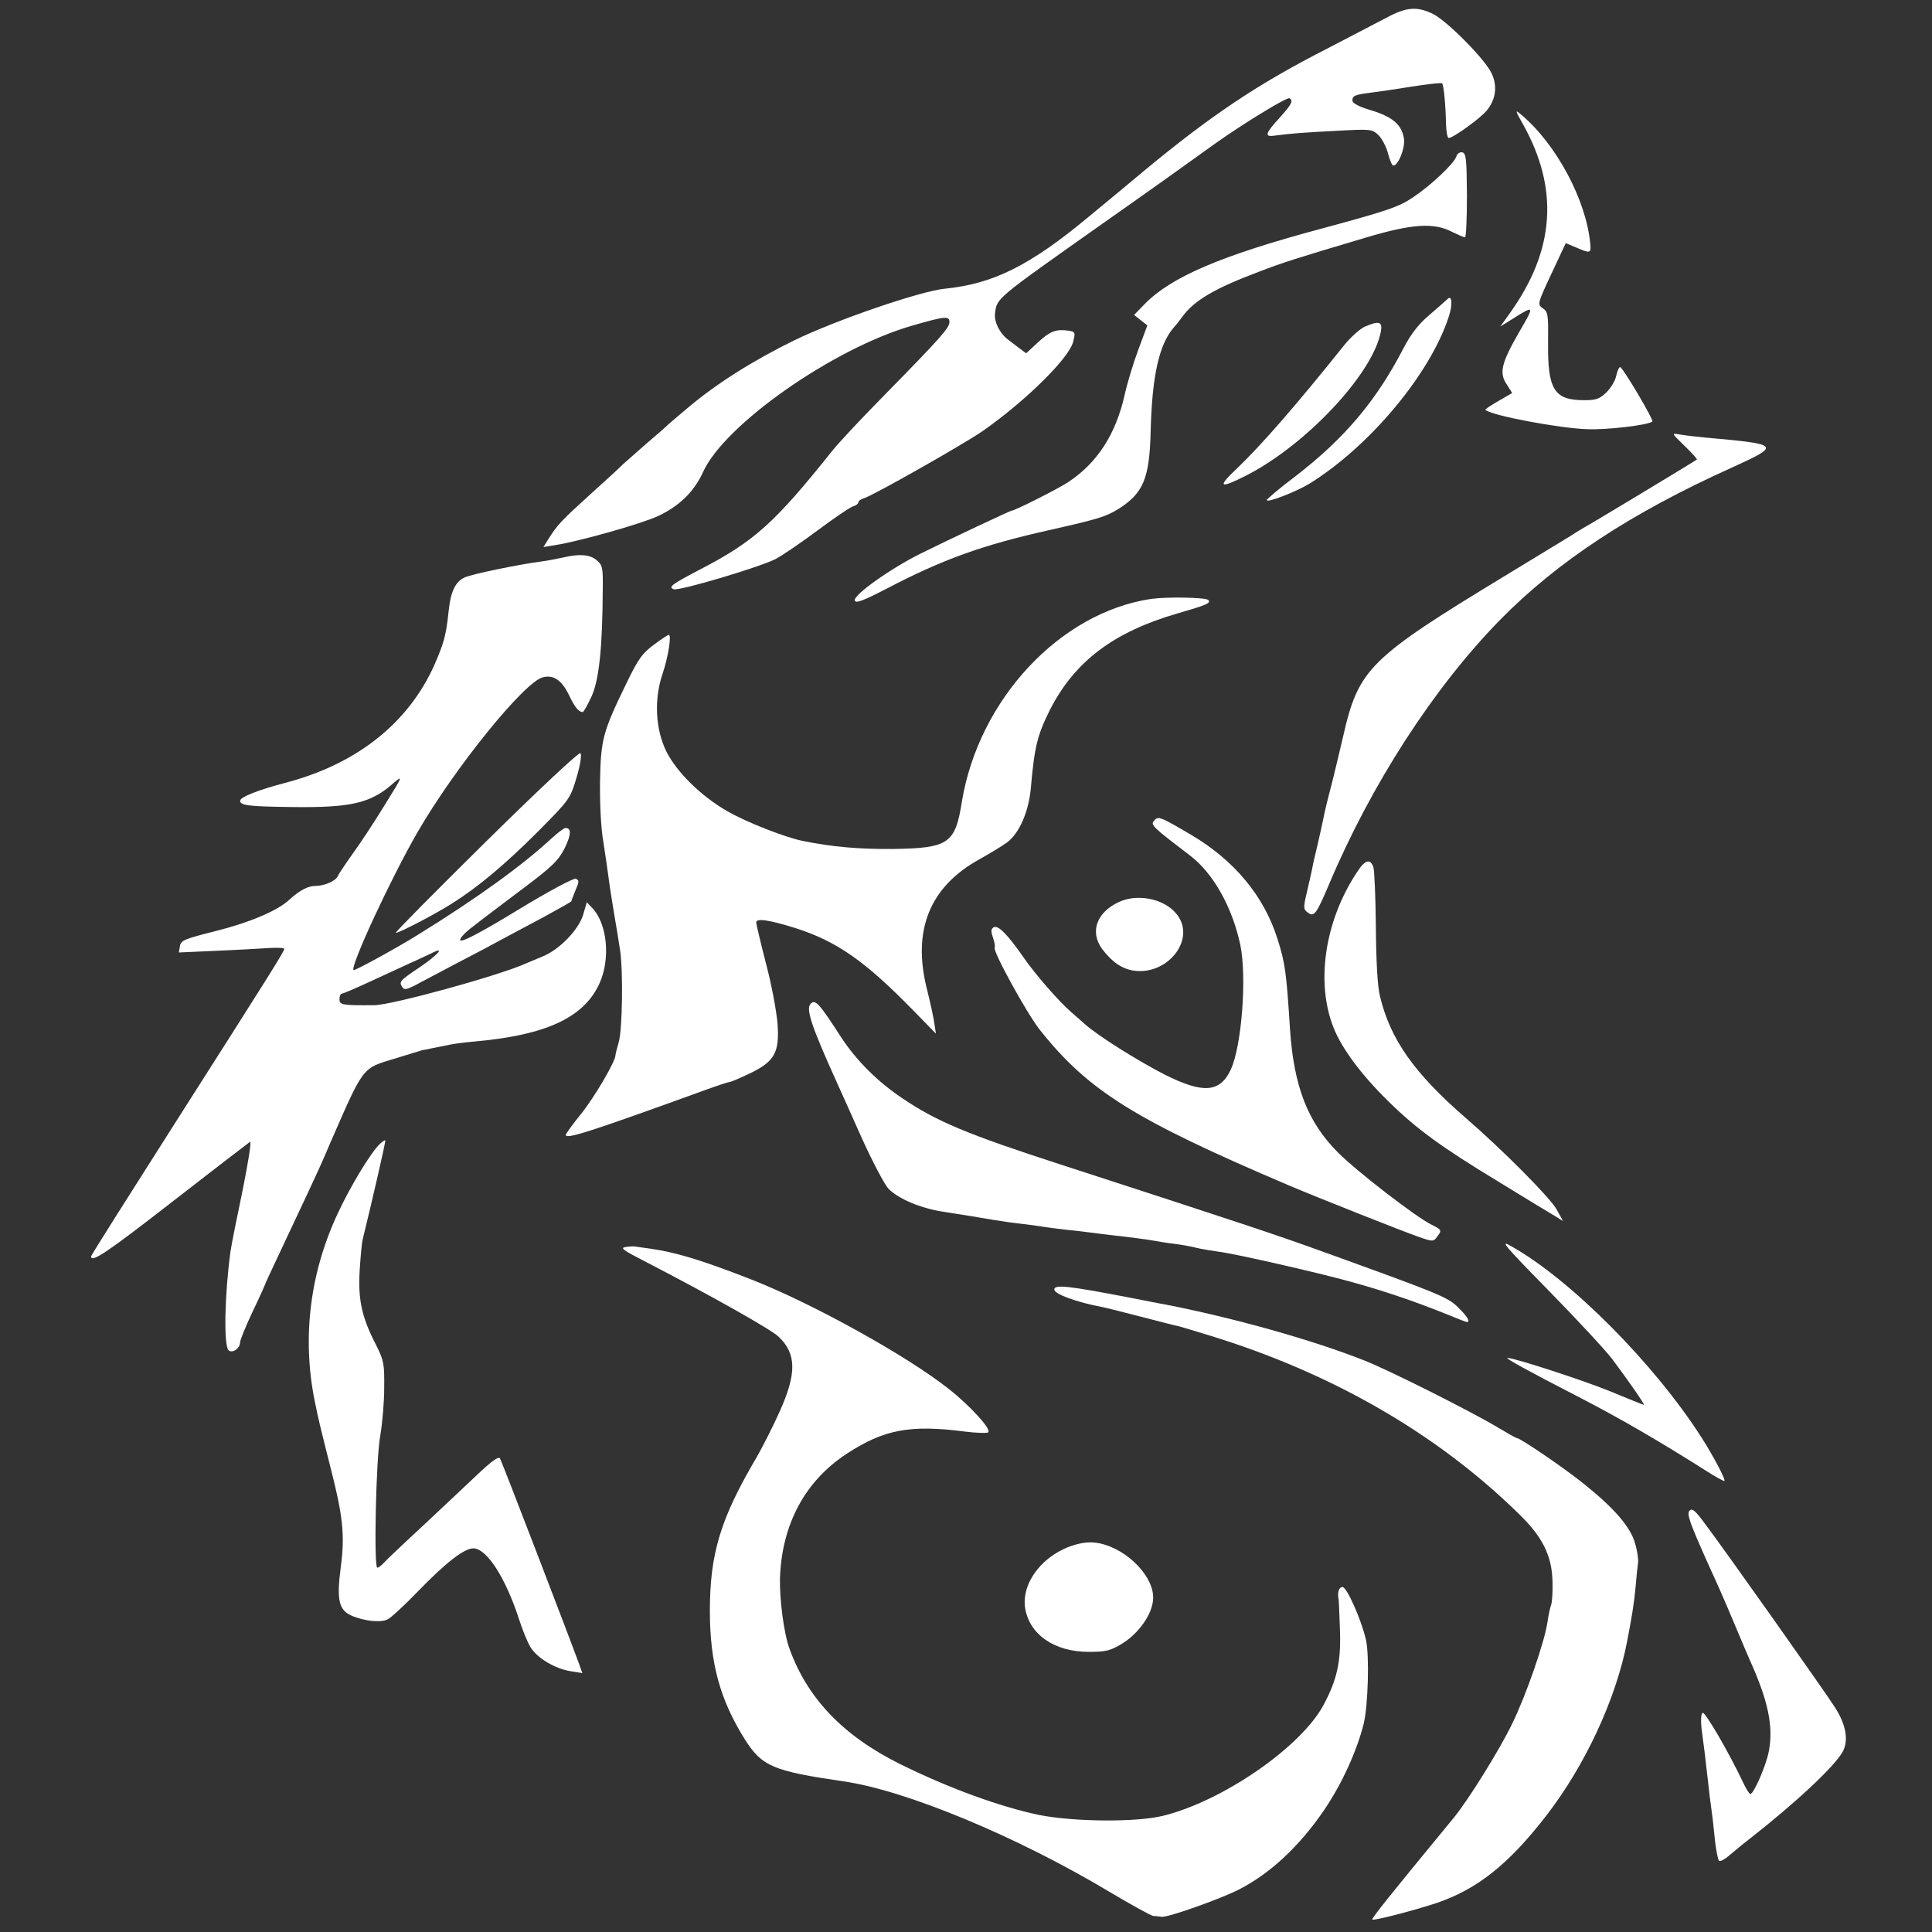
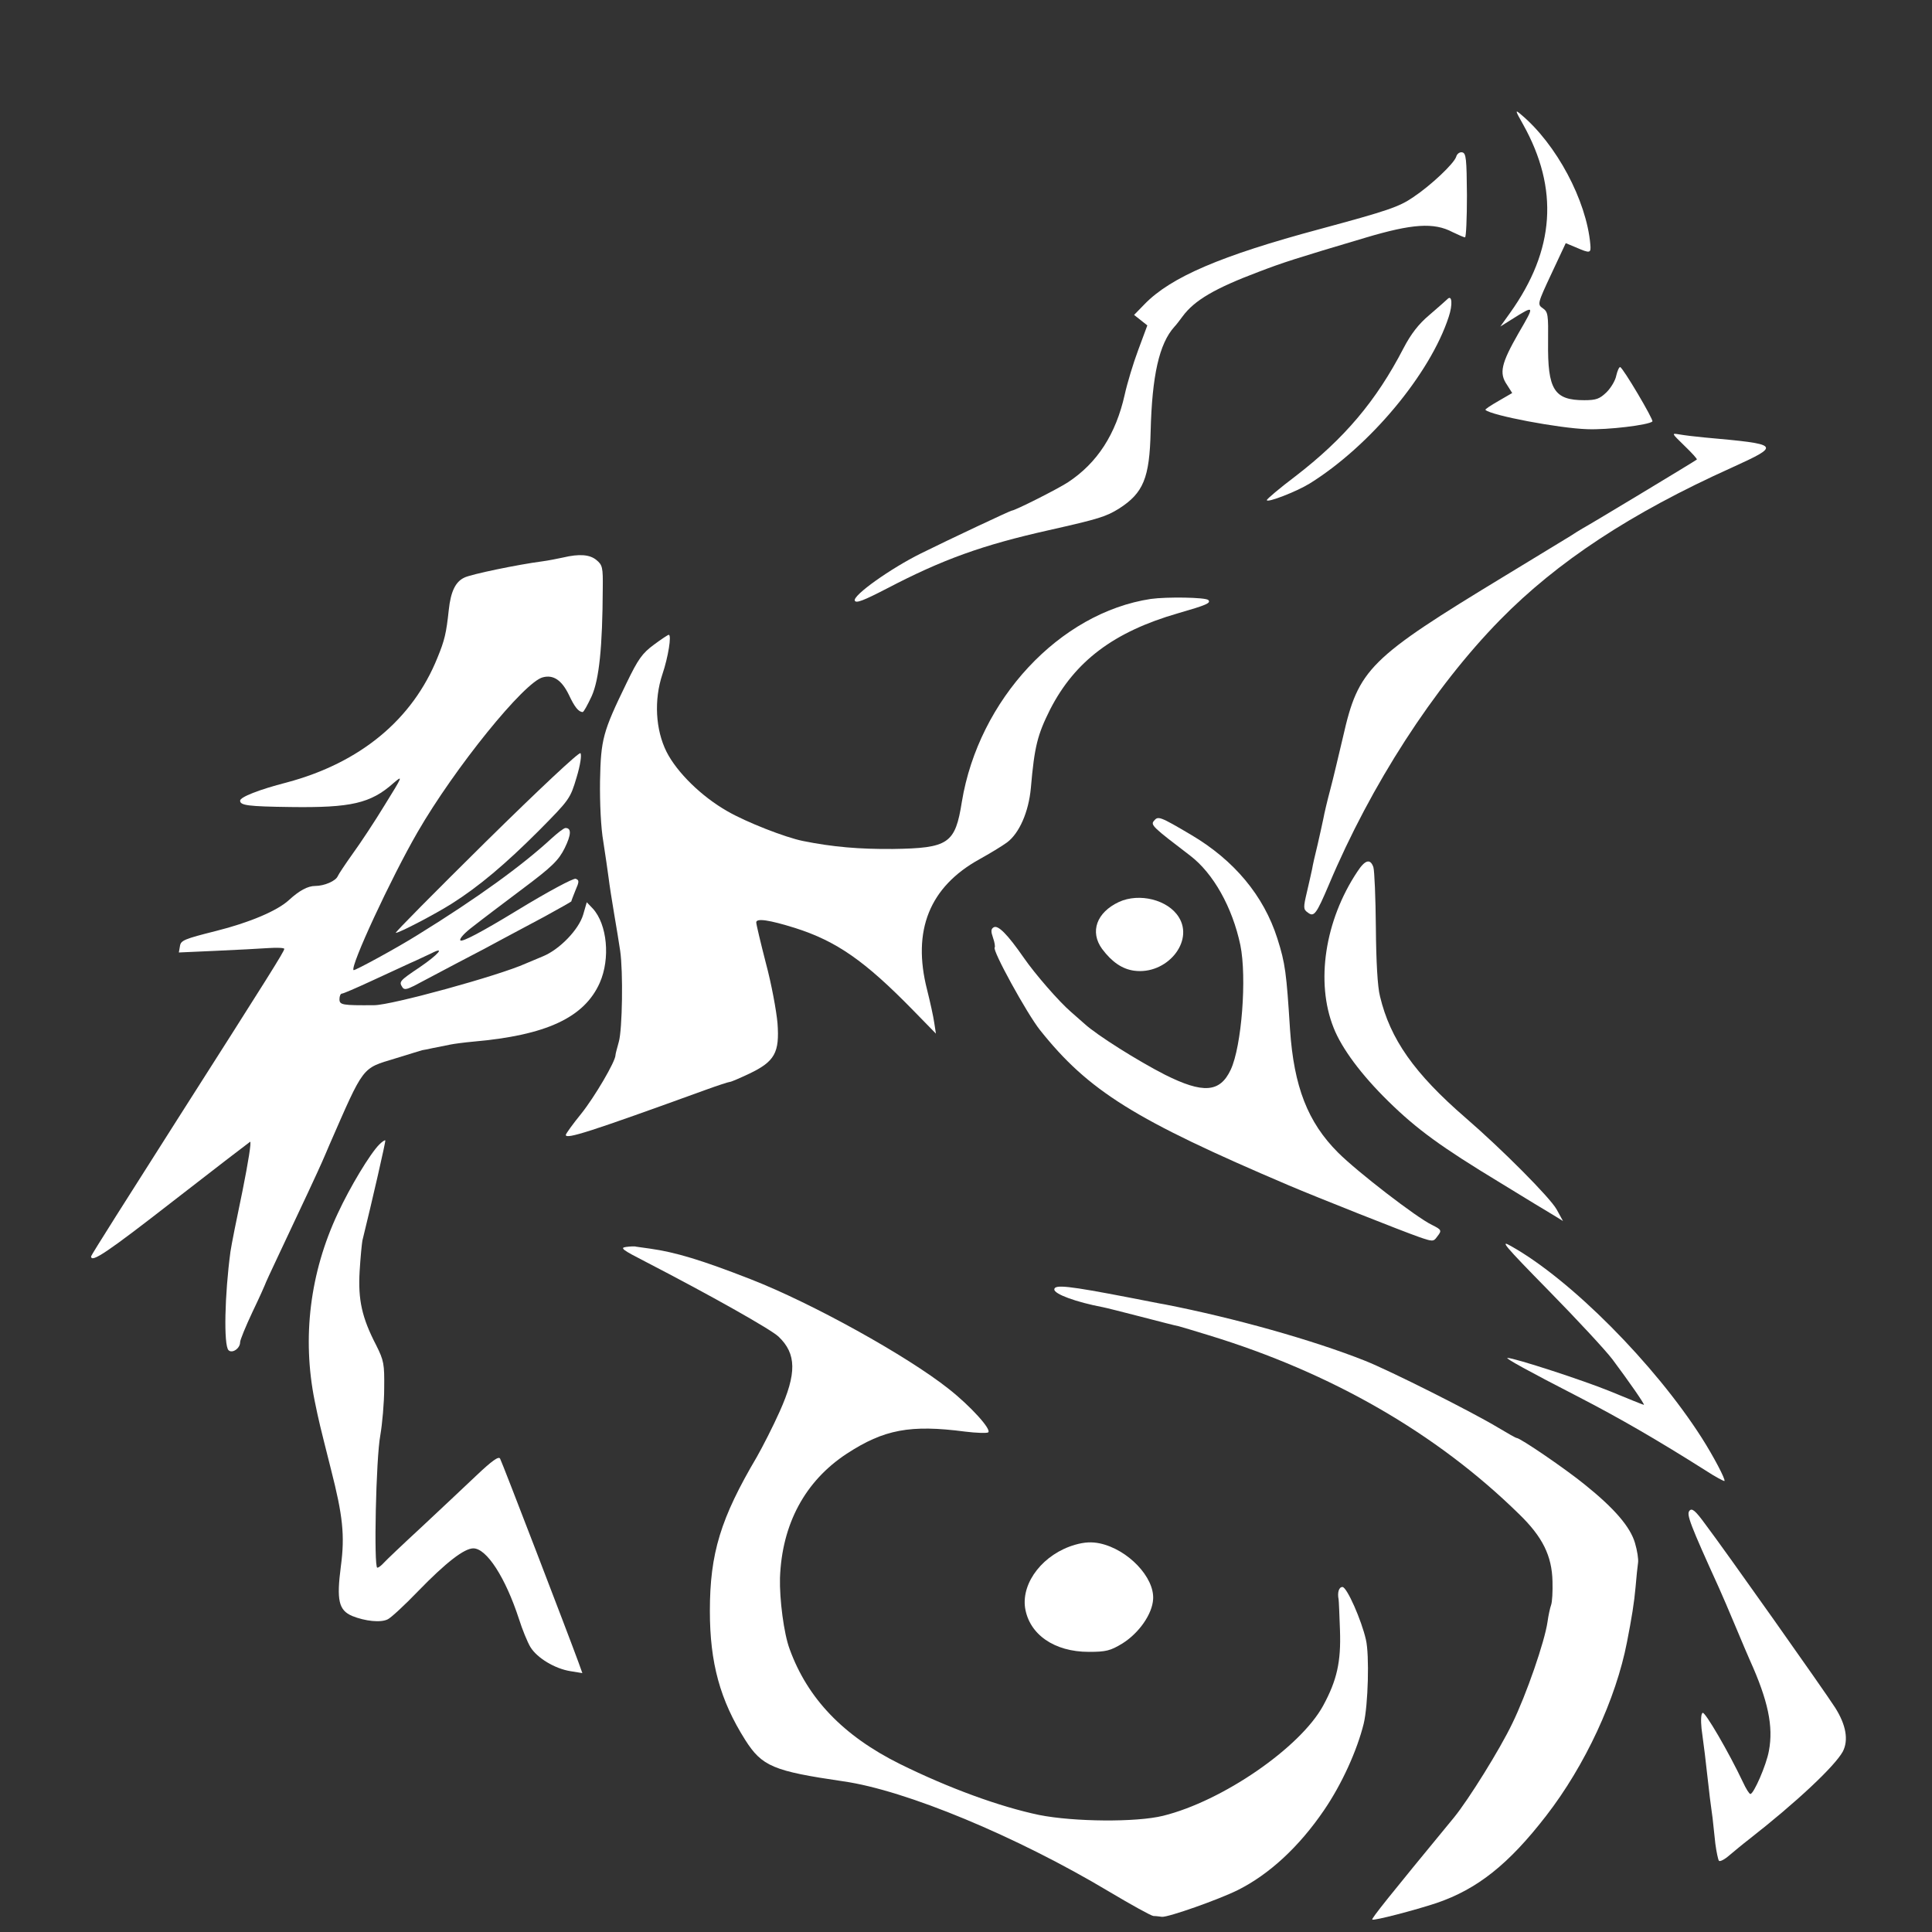
<svg xmlns="http://www.w3.org/2000/svg" version="1.0" width="700pt" height="700pt" viewBox="0 0 700 700" preserveAspectRatio="xMidYMid meet">
  <rect x="0" y="0" width="700" height="700" fill="#333333" stroke="none" />
  <g transform="translate(0,700) scale(0.1,-0.1)" fill="#fff" stroke="none">
-     <path d="M5020 6934 c-36 -19 -132 -69 -215 -112 -247 -126 -416 -239 -660 -441 -49 -41 -139 -116 -200 -166 -214 -178 -346 -243 -521 -261 -88 -8 -399 -115 -548 -188 -147 -72 -280 -156 -382 -242 -38 -32 -71 -60 -74 -63 -3 -4 -39 -35 -80 -70 -41 -36 -79 -70 -85 -75 -5 -6 -57 -54 -115 -106 -106 -96 -121 -112 -153 -163 l-18 -29 43 7 c89 14 315 78 374 106 76 36 129 88 161 158 77 172 470 447 754 530 124 36 139 37 139 14 0 -21 -31 -56 -234 -263 -84 -85 -170 -177 -191 -204 -210 -263 -283 -328 -480 -430 -101 -53 -115 -63 -94 -71 19 -7 308 79 368 109 25 13 94 60 153 104 59 44 116 83 128 87 11 3 20 10 20 15 0 5 10 12 21 15 37 12 361 196 429 243 156 109 313 264 328 323 9 35 8 37 -17 41 -46 6 -66 -2 -110 -42 l-43 -40 -27 20 c-14 11 -33 25 -42 32 -28 23 -47 62 -44 91 7 58 -2 50 390 327 154 108 311 220 408 290 101 72 260 169 269 164 15 -9 8 -22 -36 -71 -50 -54 -55 -69 -23 -65 68 9 114 12 230 18 123 7 128 6 151 -15 13 -13 29 -43 35 -67 6 -24 15 -44 19 -44 18 0 43 62 39 96 -7 51 -40 80 -118 104 -45 13 -69 26 -69 36 0 17 9 21 65 28 22 3 89 12 148 22 59 9 110 15 112 12 6 -6 13 -80 14 -145 1 -29 5 -53 10 -53 16 0 116 72 139 101 32 40 38 88 16 134 -24 51 -159 187 -211 214 -59 29 -98 26 -173 -15z" />
    <path d="M5518 6550 c131 -234 116 -456 -47 -684 l-35 -49 40 25 c86 54 86 54 26 -49 -63 -110 -71 -145 -42 -187 l19 -30 -50 -29 c-28 -16 -49 -30 -47 -32 19 -20 268 -67 369 -70 73 -3 223 15 236 28 5 6 -108 197 -117 197 -4 0 -10 -14 -14 -31 -3 -17 -19 -44 -35 -60 -25 -24 -37 -29 -81 -29 -109 0 -133 38 -131 210 1 99 0 110 -19 123 -20 14 -20 16 31 125 l52 111 36 -15 c53 -23 56 -22 53 11 -14 159 -123 363 -251 470 -22 19 -22 16 7 -35z" />
    <path d="M5276 6432 c-8 -25 -92 -104 -155 -146 -52 -36 -95 -50 -339 -116 -358 -96 -540 -174 -635 -272 l-38 -39 24 -19 24 -19 -33 -89 c-18 -48 -40 -121 -49 -162 -32 -143 -99 -247 -205 -317 -38 -25 -193 -103 -204 -103 -5 0 -224 -103 -329 -155 -111 -55 -247 -152 -240 -171 4 -11 32 0 117 44 201 105 345 157 586 211 182 41 207 49 254 78 89 57 111 111 115 280 5 202 31 318 86 379 6 6 19 23 30 38 43 58 116 101 275 161 89 34 132 48 388 124 168 50 247 56 315 20 21 -10 41 -19 45 -19 4 0 7 69 7 152 -1 133 -3 153 -17 156 -9 2 -19 -5 -22 -16z" />
    <path d="M5244 5916 c-6 -6 -36 -32 -66 -58 -38 -32 -66 -68 -93 -120 -99 -191 -214 -327 -392 -464 -57 -43 -103 -82 -103 -86 0 -11 108 31 155 60 219 136 437 398 504 604 15 45 12 82 -5 64z" />
-     <path d="M4944 5816 c-17 -8 -48 -36 -70 -62 -175 -219 -302 -365 -393 -452 -72 -68 -63 -74 34 -25 216 110 459 368 488 521 7 37 -6 41 -59 18z" />
+     <path d="M4944 5816 z" />
    <path d="M6103 5385 c27 -26 47 -48 45 -50 -4 -4 -385 -234 -413 -249 -11 -6 -31 -19 -45 -28 -14 -8 -119 -73 -235 -143 -496 -301 -533 -338 -589 -585 -15 -63 -35 -149 -46 -190 -11 -41 -22 -88 -25 -105 -3 -16 -13 -59 -21 -95 -9 -36 -18 -76 -20 -89 -3 -13 -11 -51 -19 -84 -13 -55 -13 -62 3 -73 23 -18 31 -7 77 101 152 361 379 713 620 959 207 211 474 387 838 551 182 83 180 85 -98 110 -33 3 -73 8 -90 11 -30 5 -29 5 18 -41z" />
    <path d="M2040 4980 c-19 -4 -53 -11 -76 -14 -85 -11 -260 -47 -282 -59 -32 -15 -49 -51 -56 -117 -9 -84 -15 -110 -41 -173 -90 -224 -280 -381 -546 -452 -101 -26 -169 -53 -169 -66 0 -17 28 -21 183 -23 219 -3 290 13 373 87 35 30 33 25 -31 -78 -37 -61 -90 -141 -117 -178 -27 -38 -51 -74 -54 -81 -7 -18 -49 -36 -82 -36 -27 0 -58 -17 -95 -51 -42 -39 -144 -82 -264 -112 -115 -29 -128 -34 -131 -55 l-4 -23 134 6 c73 3 159 8 191 10 31 2 57 1 57 -3 0 -9 -56 -98 -390 -622 -170 -267 -310 -488 -310 -492 0 -25 58 14 297 200 148 115 273 211 279 215 6 3 -7 -76 -27 -176 -21 -100 -41 -200 -44 -222 -21 -156 -25 -339 -7 -357 13 -13 42 6 42 29 0 8 20 57 45 110 25 52 45 97 45 98 0 2 23 52 51 111 88 186 140 298 155 332 8 17 20 47 28 65 126 288 116 275 238 312 51 16 95 29 98 30 3 0 21 4 40 8 19 4 46 9 60 12 14 3 52 8 85 11 264 23 402 87 458 213 39 88 27 212 -25 269 l-22 23 -13 -45 c-16 -54 -85 -126 -146 -151 -23 -10 -51 -21 -62 -26 -97 -44 -487 -151 -549 -151 -117 -1 -126 1 -126 22 0 11 4 20 9 20 5 0 51 20 103 44 51 24 116 53 143 66 28 12 62 29 78 36 52 27 26 -4 -43 -51 -73 -49 -75 -52 -62 -72 6 -10 16 -8 42 5 19 10 89 47 155 82 66 34 143 75 170 90 28 15 94 50 148 79 53 29 97 54 97 55 0 2 7 20 15 40 14 32 14 37 1 42 -8 3 -100 -46 -213 -115 -128 -78 -200 -116 -205 -108 -4 6 15 27 47 51 29 23 110 84 179 136 107 80 130 103 152 147 24 49 25 73 3 73 -6 0 -29 -18 -52 -39 -104 -96 -266 -214 -483 -348 -73 -46 -229 -131 -233 -128 -13 13 136 334 232 500 134 232 387 545 454 561 38 10 68 -10 94 -63 21 -45 35 -62 50 -63 4 0 18 26 33 58 27 61 39 177 40 390 1 76 -1 85 -23 103 -24 20 -62 23 -121 9z" />
    <path d="M4170 4830 c-331 -50 -624 -365 -685 -735 -24 -152 -48 -168 -250 -171 -120 -1 -217 7 -326 29 -64 13 -205 68 -274 108 -93 53 -182 140 -220 215 -40 80 -46 188 -15 281 21 62 34 143 23 143 -3 0 -27 -16 -54 -36 -42 -31 -57 -52 -99 -139 -86 -177 -93 -203 -96 -355 -1 -80 3 -169 12 -220 7 -47 16 -105 19 -130 3 -25 12 -83 20 -130 8 -47 18 -107 22 -135 11 -75 8 -285 -5 -330 -6 -22 -12 -43 -12 -48 0 -23 -76 -152 -124 -212 -31 -38 -56 -73 -56 -77 0 -17 87 11 506 163 44 16 84 29 88 29 5 0 37 14 71 30 92 44 110 76 102 183 -4 45 -22 143 -42 217 -19 74 -35 141 -35 148 0 16 47 9 140 -20 151 -48 253 -119 428 -298 l83 -85 -6 39 c-3 22 -15 76 -26 120 -55 215 9 373 190 473 36 20 81 47 100 61 44 33 78 110 86 197 13 151 24 193 70 285 90 175 231 281 463 348 104 30 120 37 110 48 -10 10 -151 12 -208 4z" />
    <path d="M1760 3950 c-184 -182 -331 -330 -326 -330 13 0 143 68 203 106 98 62 194 143 314 263 113 114 115 117 138 194 14 46 19 83 14 88 -5 5 -147 -128 -343 -321z" />
    <path d="M4181 4026 c-13 -15 -4 -23 131 -126 84 -64 153 -187 182 -324 24 -117 5 -367 -35 -452 -39 -83 -100 -87 -238 -18 -98 50 -246 143 -291 184 -14 12 -36 32 -50 44 -43 37 -130 137 -170 195 -59 85 -94 121 -110 111 -10 -6 -10 -15 -2 -38 6 -17 8 -32 6 -35 -10 -9 117 -240 164 -299 176 -221 343 -325 902 -563 101 -43 414 -167 469 -186 51 -18 55 -18 67 -1 19 24 18 26 -18 44 -56 27 -270 192 -340 262 -110 110 -160 239 -174 446 -13 205 -17 239 -46 330 -49 154 -156 283 -312 375 -115 68 -120 69 -135 51z" />
    <path d="M4918 3842 c-118 -177 -152 -401 -86 -566 29 -74 100 -170 198 -266 104 -102 192 -166 405 -295 88 -54 175 -107 194 -118 l34 -21 -23 42 c-24 43 -197 217 -330 332 -186 161 -273 285 -310 440 -9 34 -14 128 -15 250 -1 107 -5 205 -9 218 -11 32 -30 27 -58 -16z" />
    <path d="M4054 3732 c-81 -38 -106 -108 -61 -170 36 -48 73 -73 116 -79 118 -16 218 105 162 194 -39 63 -143 89 -217 55z" />
-     <path d="M2937 3363 c-18 -18 3 -81 92 -278 10 -22 51 -113 91 -203 40 -89 85 -174 99 -189 37 -37 115 -70 196 -83 85 -13 114 -18 185 -30 30 -5 79 -12 109 -15 30 -4 62 -8 72 -10 10 -2 44 -6 76 -10 32 -3 72 -8 88 -10 17 -2 53 -7 80 -10 64 -7 134 -16 160 -21 11 -2 40 -7 65 -10 25 -3 61 -9 80 -14 19 -5 57 -11 84 -15 52 -6 299 -62 431 -96 147 -38 277 -82 407 -135 32 -13 60 -24 63 -24 13 0 2 20 -31 52 -37 38 -68 50 -494 204 -163 59 -298 104 -945 314 -340 110 -452 157 -576 241 -91 61 -165 136 -219 217 -82 127 -96 143 -113 125z" />
    <path d="M1374 2853 c-33 -33 -106 -154 -150 -249 -101 -215 -130 -450 -84 -679 16 -78 17 -81 59 -248 43 -168 51 -240 36 -352 -16 -123 -8 -159 41 -180 47 -19 104 -25 129 -12 11 5 61 51 110 102 101 104 167 155 200 155 48 0 116 -105 165 -255 12 -38 31 -85 42 -103 24 -39 88 -78 145 -87 l43 -7 -14 39 c-35 96 -277 726 -284 738 -5 10 -29 -7 -88 -63 -44 -42 -134 -126 -199 -187 -65 -60 -126 -118 -134 -127 -9 -10 -19 -18 -24 -18 -13 0 -5 396 11 480 7 41 14 118 14 170 1 88 -1 100 -29 156 -52 100 -66 165 -60 268 3 50 8 100 10 111 36 146 85 360 83 363 -2 2 -12 -5 -22 -15z" />
    <path d="M5611 2324 c102 -104 206 -216 231 -249 59 -79 119 -165 114 -165 -2 0 -57 22 -122 49 -98 40 -347 121 -372 121 -11 0 74 -47 253 -139 155 -80 291 -159 465 -269 35 -23 66 -39 68 -38 5 5 -40 90 -82 156 -171 268 -475 574 -691 695 -43 25 -25 3 136 -161z" />
    <path d="M2268 2482 c-23 -3 -12 -11 70 -53 236 -122 456 -246 483 -272 65 -62 66 -133 4 -271 -24 -54 -62 -128 -83 -165 -131 -222 -170 -349 -170 -558 0 -188 37 -323 128 -467 61 -96 102 -113 355 -150 226 -32 628 -199 964 -400 79 -47 151 -87 160 -88 9 0 23 -2 31 -3 23 -2 207 63 275 97 114 57 222 157 312 289 65 95 120 217 144 314 16 67 21 249 8 304 -16 71 -69 191 -85 191 -13 0 -19 -20 -14 -45 1 -5 3 -56 5 -112 4 -114 -11 -181 -61 -273 -83 -152 -365 -346 -580 -399 -97 -24 -323 -22 -449 3 -143 30 -327 97 -505 185 -205 102 -334 237 -399 416 -21 56 -37 181 -35 258 7 195 91 351 242 450 135 88 230 106 429 80 40 -5 78 -6 83 -3 15 9 -64 96 -143 158 -150 119 -494 310 -717 397 -179 70 -273 98 -365 111 -22 3 -44 6 -50 7 -5 2 -22 1 -37 -1z" />
    <path d="M3820 2328 c0 -17 80 -46 175 -64 11 -2 74 -18 140 -35 66 -17 127 -33 135 -34 8 -2 58 -17 110 -33 442 -135 824 -354 1123 -647 86 -83 120 -152 122 -245 1 -36 -1 -74 -5 -85 -4 -11 -10 -39 -13 -61 -10 -71 -77 -265 -128 -369 -45 -94 -158 -275 -210 -339 -238 -289 -301 -368 -297 -371 5 -5 155 34 233 60 147 50 261 140 397 316 141 182 253 423 293 630 17 87 26 142 31 199 3 36 7 75 9 88 2 12 -3 44 -11 71 -17 59 -75 126 -182 212 -70 57 -234 169 -247 169 -3 0 -33 17 -68 38 -93 56 -391 206 -482 242 -189 75 -474 155 -725 204 -14 2 -72 14 -130 25 -218 42 -270 48 -270 29z" />
    <path d="M6121 1526 c-11 -13 2 -48 108 -281 10 -22 37 -85 60 -140 23 -55 46 -109 51 -120 66 -146 86 -240 69 -329 -9 -51 -55 -156 -67 -156 -4 0 -16 19 -27 43 -51 108 -138 257 -146 251 -6 -3 -7 -27 -4 -57 11 -81 14 -108 20 -162 3 -27 8 -67 10 -87 3 -21 7 -55 10 -75 2 -21 7 -63 10 -93 4 -30 10 -58 13 -62 4 -4 21 5 38 20 18 15 49 41 70 57 174 136 312 266 341 319 21 41 12 96 -28 159 -39 61 -401 573 -470 664 -37 51 -49 60 -58 49z" />
    <path d="M3895 1403 c-114 -33 -194 -135 -181 -228 15 -97 106 -160 231 -160 62 0 78 4 121 30 61 38 109 107 112 161 5 79 -91 180 -193 202 -29 6 -55 5 -90 -5z" />
  </g>
</svg>